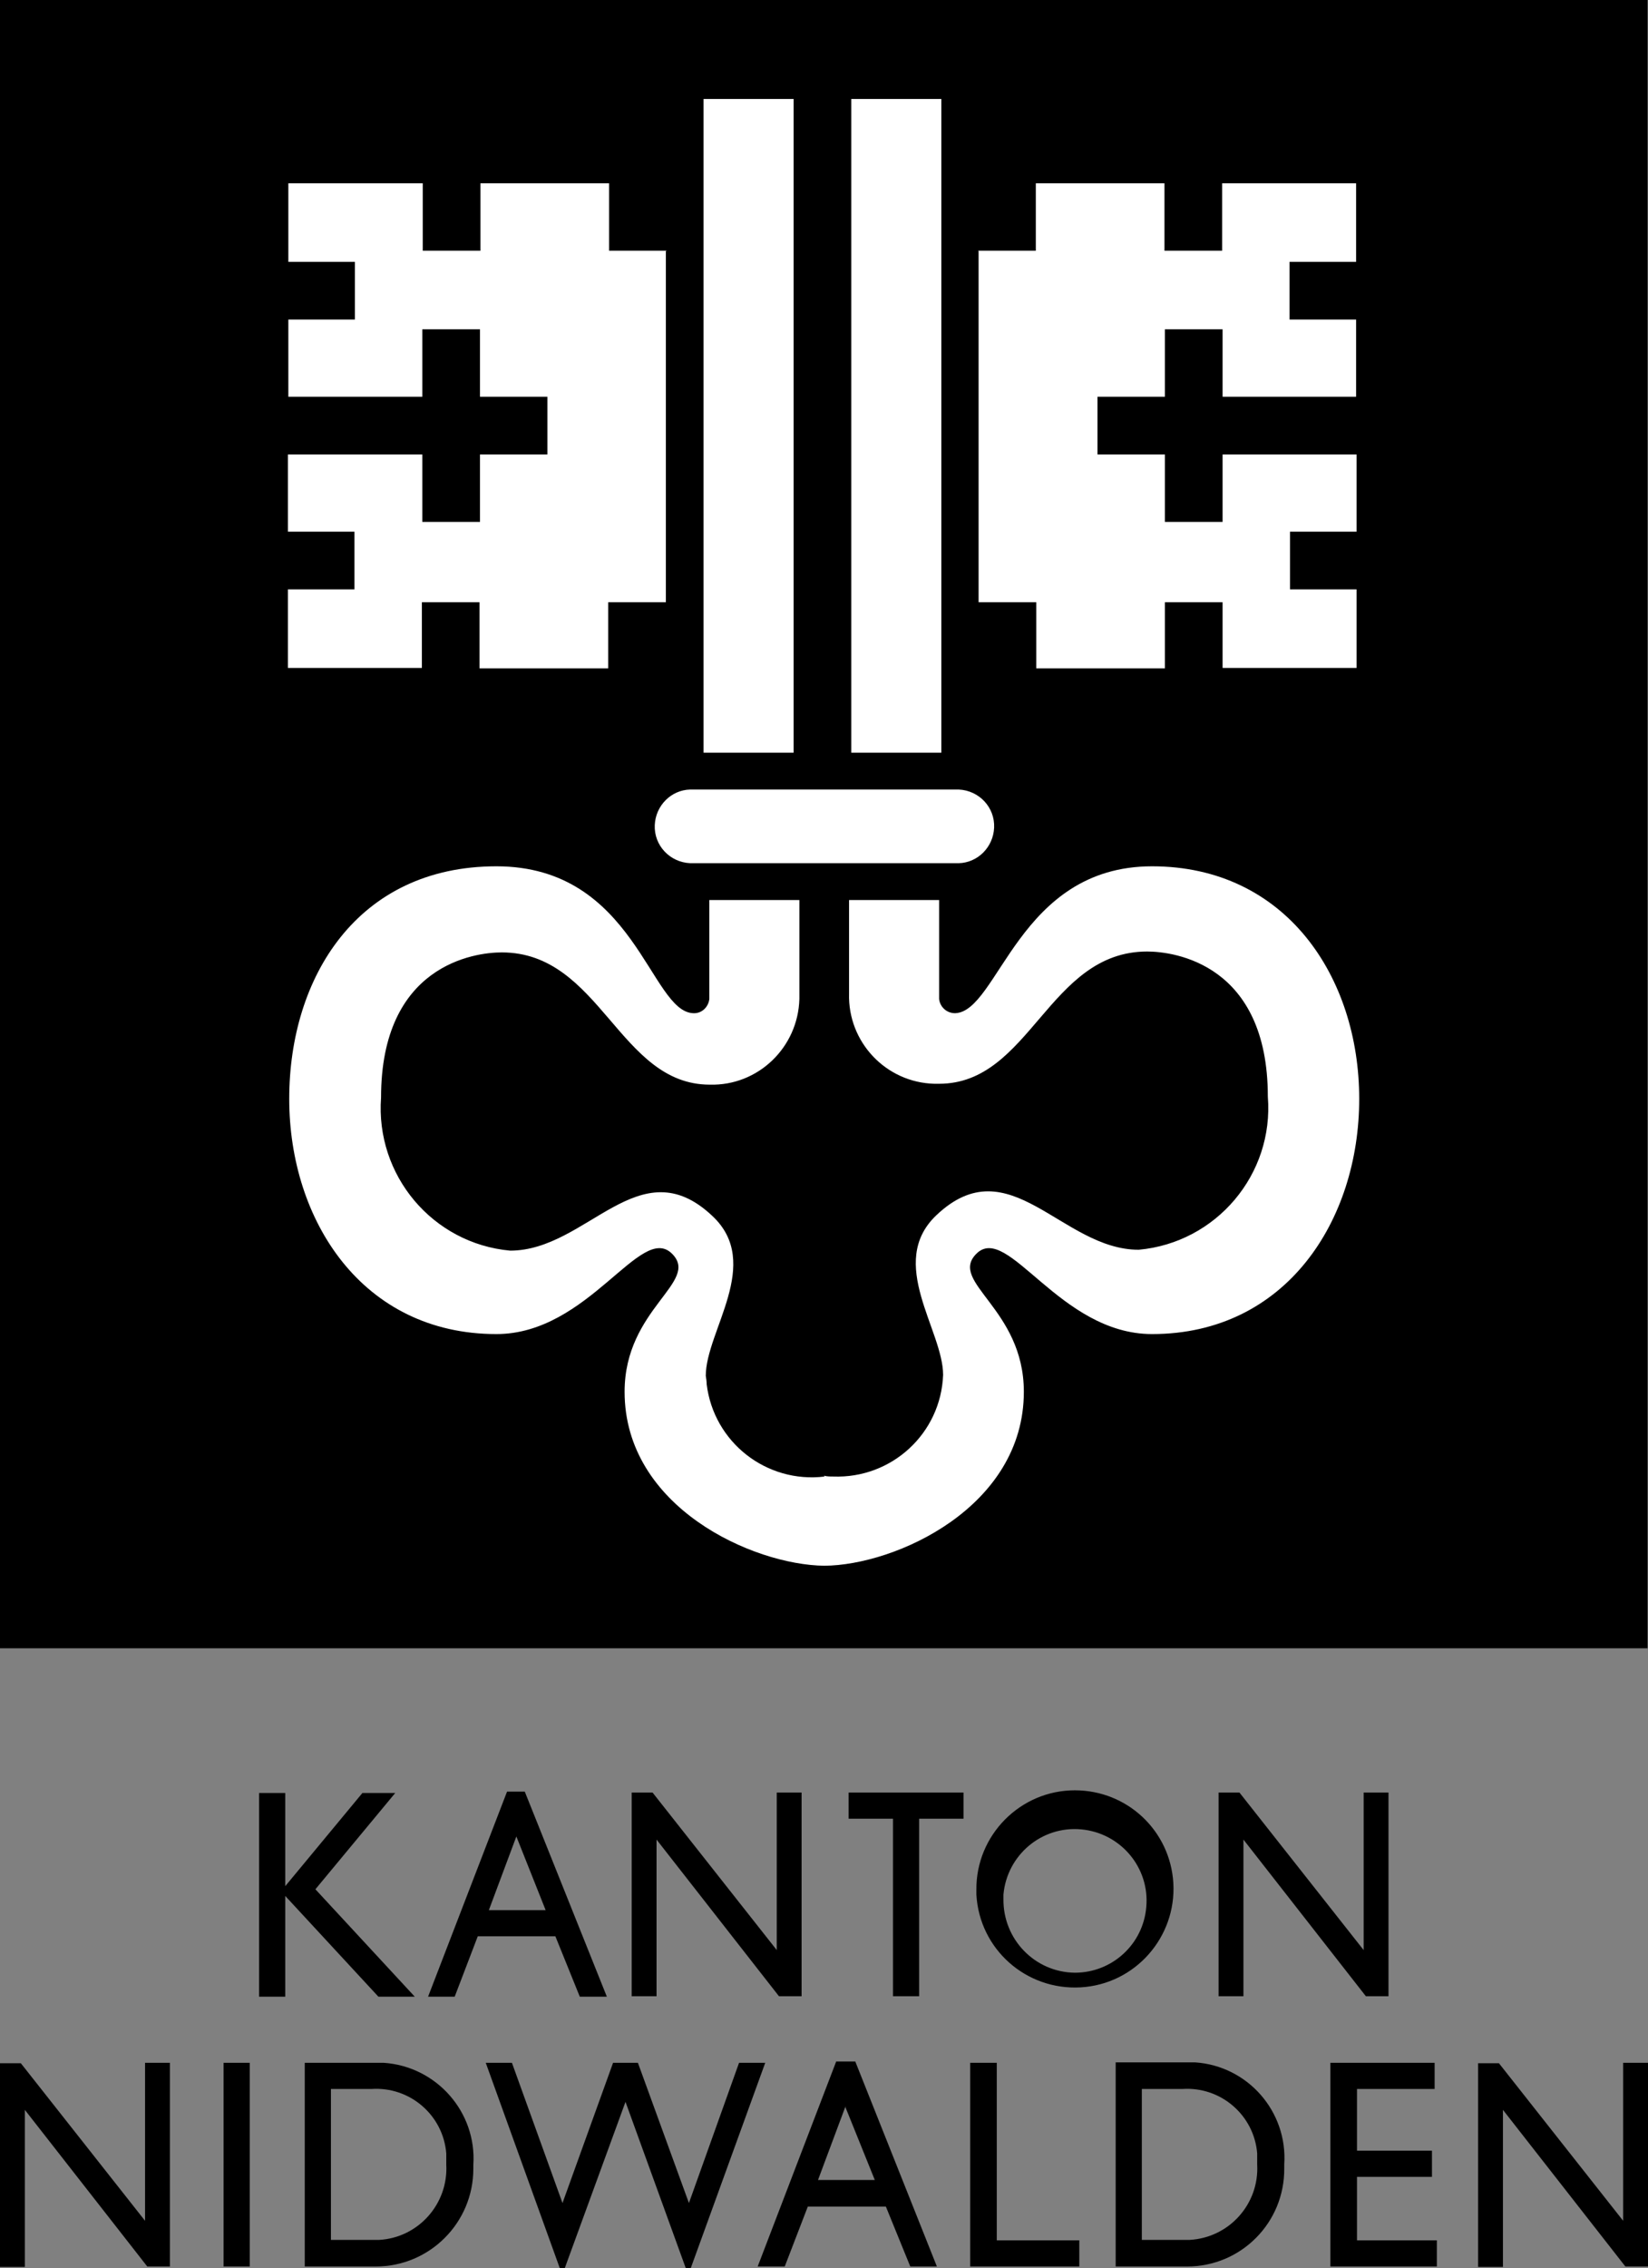
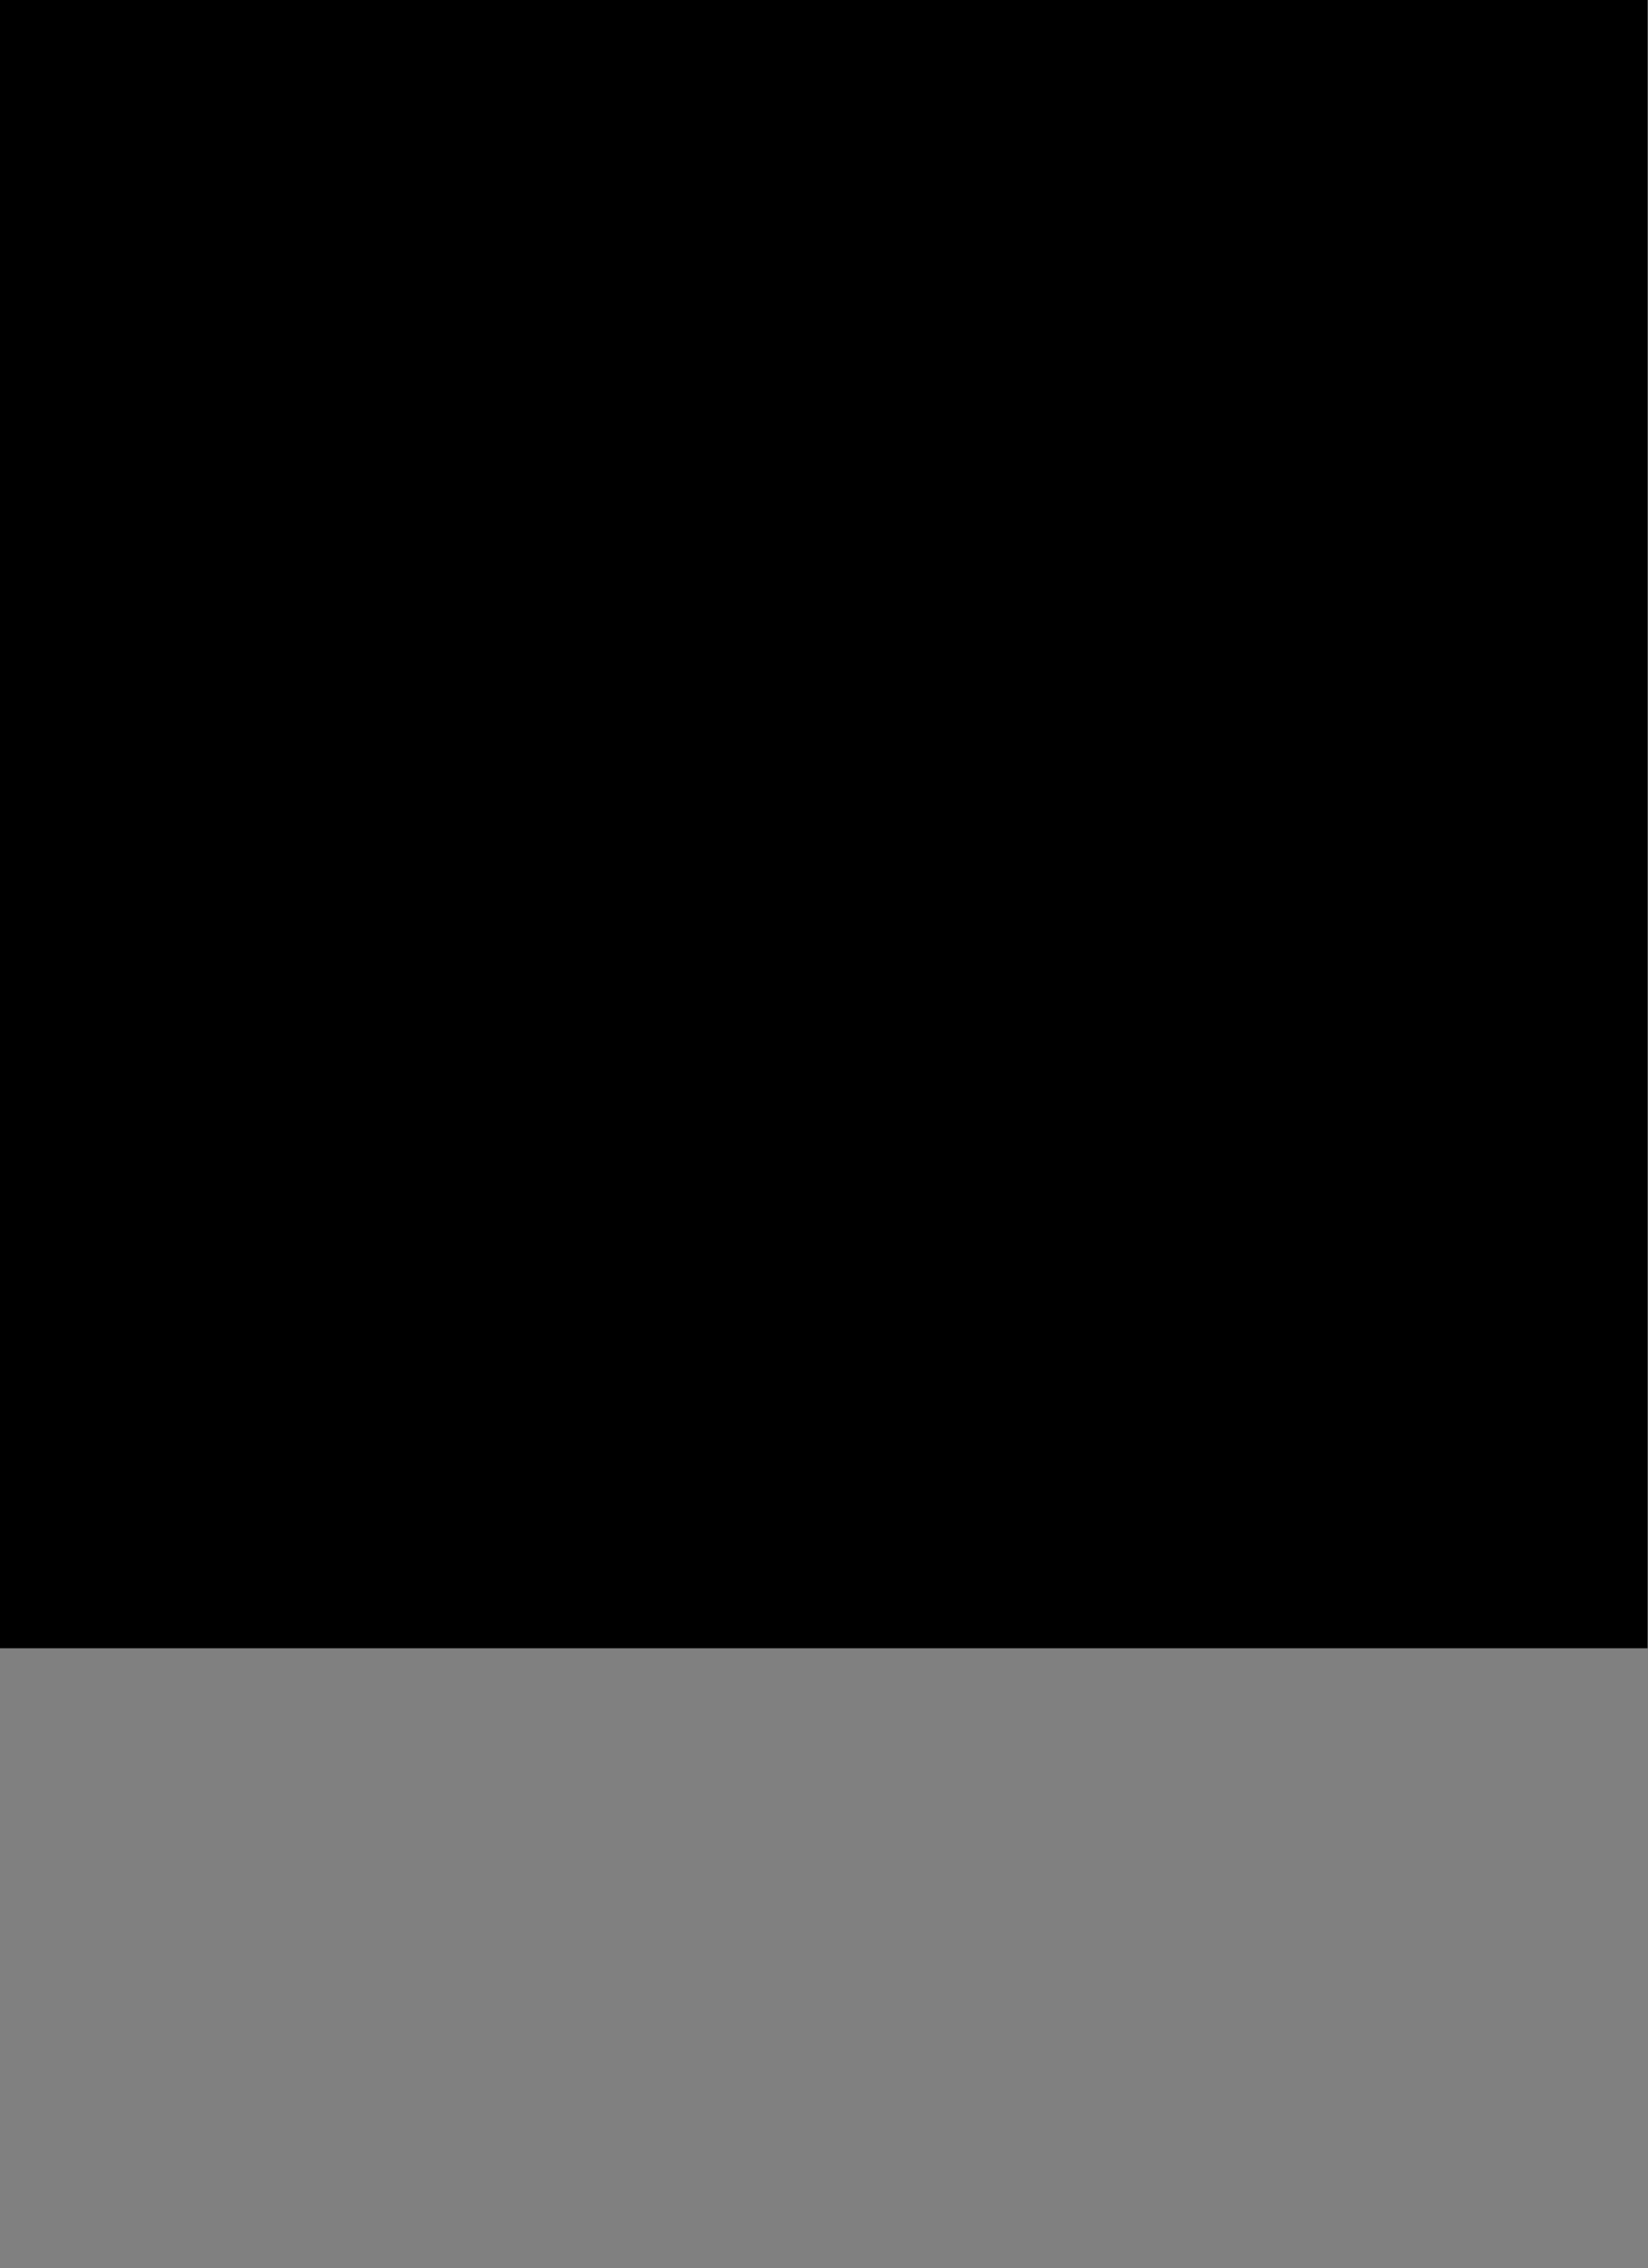
<svg xmlns="http://www.w3.org/2000/svg" width="37.15" height="51.11" viewBox="0 0 37.15 51.11">
  <rect x="0" y="0" width="37.15" height="51.11" fill="#808080" stroke="none" />
  <g>
    <rect width="37.14" height="37.14" />
-     <path d="M19.19,16.96h2.03V2.23h-2.03v14.73ZM15.86,16.96h2.03V2.23h-2.03v14.73ZM15.56,19.45c-.46-.02-.82-.4-.8-.86.02-.44.37-.79.8-.8h6.05c.46.02.82.4.8.86-.02.44-.37.79-.8.8h-6.04M15.03,5.65h-1.3v-1.52h-2.9v1.52h-1.3v-1.52h-3.03v1.77h1.5v1.3h-1.5v1.74h3.02v-1.52h1.3v1.52h1.52v1.3h-1.52v1.52h-1.3v-1.52h-3.03v1.74h1.5v1.3h-1.5v1.77h3.02v-1.48h1.3v1.49h2.9v-1.49h1.3v-7.91M22.05,5.65h1.3v-1.52h2.9v1.52h1.3v-1.52h3.02v1.77h-1.5v1.3h1.5v1.74h-3.01v-1.52h-1.3v1.52h-1.52v1.3h1.52v1.52h1.3v-1.52h3.02v1.74h-1.5v1.3h1.5v1.77h-3.02v-1.48h-1.3v1.49h-2.9v-1.49h-1.3v-7.91M18.59,33.27c-1.31.16-2.5-.77-2.66-2.08,0-.06-.01-.13-.02-.19,0-1.01,1.29-2.53.15-3.6-1.65-1.56-2.82.78-4.56.78-1.75-.16-3.04-1.7-2.91-3.45,0-2.99,2.11-3.27,2.72-3.27,2.23,0,2.64,2.98,4.69,2.98,1.09.03,1.99-.84,2.02-1.93,0-.04,0-.07,0-.11v-2.12h-2.03v2.23c-.02.18-.17.33-.36.32-.98-.03-1.31-3.31-4.44-3.31s-4.67,2.5-4.67,5.24,1.65,5.3,4.67,5.3c2.09,0,3.25-2.52,3.96-1.81.64.64-1.07,1.23-1.07,3.11,0,2.6,2.89,3.9,4.5,3.92h0c1.61-.01,4.5-1.32,4.5-3.92,0-1.88-1.71-2.47-1.07-3.11.71-.71,1.87,1.81,3.96,1.81,3.02,0,4.67-2.56,4.67-5.3s-1.65-5.24-4.67-5.24-3.46,3.28-4.44,3.31c-.19,0-.34-.14-.36-.32,0-.2,0-2.14,0-2.23h-2.03v2.11c-.03,1.09.83,2,1.92,2.03.04,0,.07,0,.11,0,2.06,0,2.46-2.98,4.69-2.98.61,0,2.72.28,2.72,3.27.14,1.75-1.16,3.29-2.91,3.45-1.74,0-2.91-2.34-4.56-.78-1.13,1.07.15,2.59.15,3.6-.05,1.32-1.16,2.34-2.48,2.29-.07,0-.14,0-.21-.02h0" style="fill:#fff; fill-rule:evenodd;" />
-     <path d="M3.83,46.48h-.56v3.56l-2.8-3.55h-.47v4.59h.56v-3.54l2.76,3.53h.51v-4.59ZM5.04,51.07h.59v-4.59h-.59v4.59ZM7.46,47.07h.91c.87-.06,1.62.59,1.69,1.45,0,.08,0,.16,0,.25.05.89-.63,1.65-1.51,1.7-.05,0-.09,0-.14,0h-.95v-3.4M6.86,51.07h1.61c1.22,0,2.2-.99,2.2-2.2,0-.03,0-.06,0-.09.08-1.19-.83-2.22-2.02-2.3-.06,0-.12,0-.18,0h-1.6v4.59ZM17.25,46.48h-.59l-1.13,3.16-1.15-3.16h-.56l-1.14,3.16-1.14-3.16h-.59l1.67,4.63h.11l1.37-3.75,1.36,3.75h.11l1.68-4.63M19.05,47.46l.67,1.66h-1.28l.62-1.66ZM19.27,46.45h-.42l-1.77,4.62h.61l.52-1.35h1.76l.55,1.35h.6l-1.84-4.62ZM22.46,46.48h-.59v4.59h2.46v-.59h-1.86v-4M25.74,47.07h.91c.87-.06,1.62.59,1.69,1.45,0,.08,0,.16,0,.25.05.89-.63,1.65-1.52,1.7-.05,0-.09,0-.14,0h-.94v-3.4ZM25.15,51.07h1.61c1.22,0,2.2-.99,2.19-2.21,0-.03,0-.06,0-.09.08-1.19-.82-2.22-2.01-2.3-.06,0-.12,0-.19,0h-1.6v4.59ZM32.33,46.48h-2.34v4.59h2.4v-.59h-1.8v-1.43h1.69v-.59h-1.69v-1.39h1.75v-.59M37.15,46.48h-.56v3.56l-2.8-3.55h-.47v4.59h.56v-3.54l2.76,3.53h.51v-4.59M7.11,42.57l1.8-2.17h-.74l-1.74,2.1v-2.1h-.59v4.59h.59v-2.27l2.1,2.27h.82l-2.24-2.42M11.64,41.38l.66,1.66h-1.28l.62-1.66ZM11.85,40.37h-.42l-1.78,4.62h.6l.52-1.36h1.75l.55,1.36h.61l-1.85-4.62ZM18.07,40.39h-.56v3.55l-2.8-3.55h-.47v4.59h.56v-3.53l2.76,3.53h.51v-4.59M21.73,40.39h-2.6v.59h1v4h.59v-4h1v-.59M22.62,42.69c.08-.89.86-1.55,1.75-1.47.89.08,1.55.86,1.47,1.75-.07.84-.77,1.48-1.61,1.48-.9-.01-1.62-.75-1.61-1.66,0-.03,0-.06,0-.1M22.01,42.69c.07,1.23,1.12,2.16,2.35,2.09,1.23-.07,2.16-1.13,2.09-2.35-.07-1.18-1.04-2.09-2.22-2.09-1.23,0-2.23,1.01-2.22,2.24,0,.04,0,.07,0,.11M31.3,40.39h-.56v3.55l-2.8-3.55h-.47v4.59h.56v-3.53l2.76,3.53h.51v-4.59" style="fill-rule:evenodd;" />
  </g>
</svg>